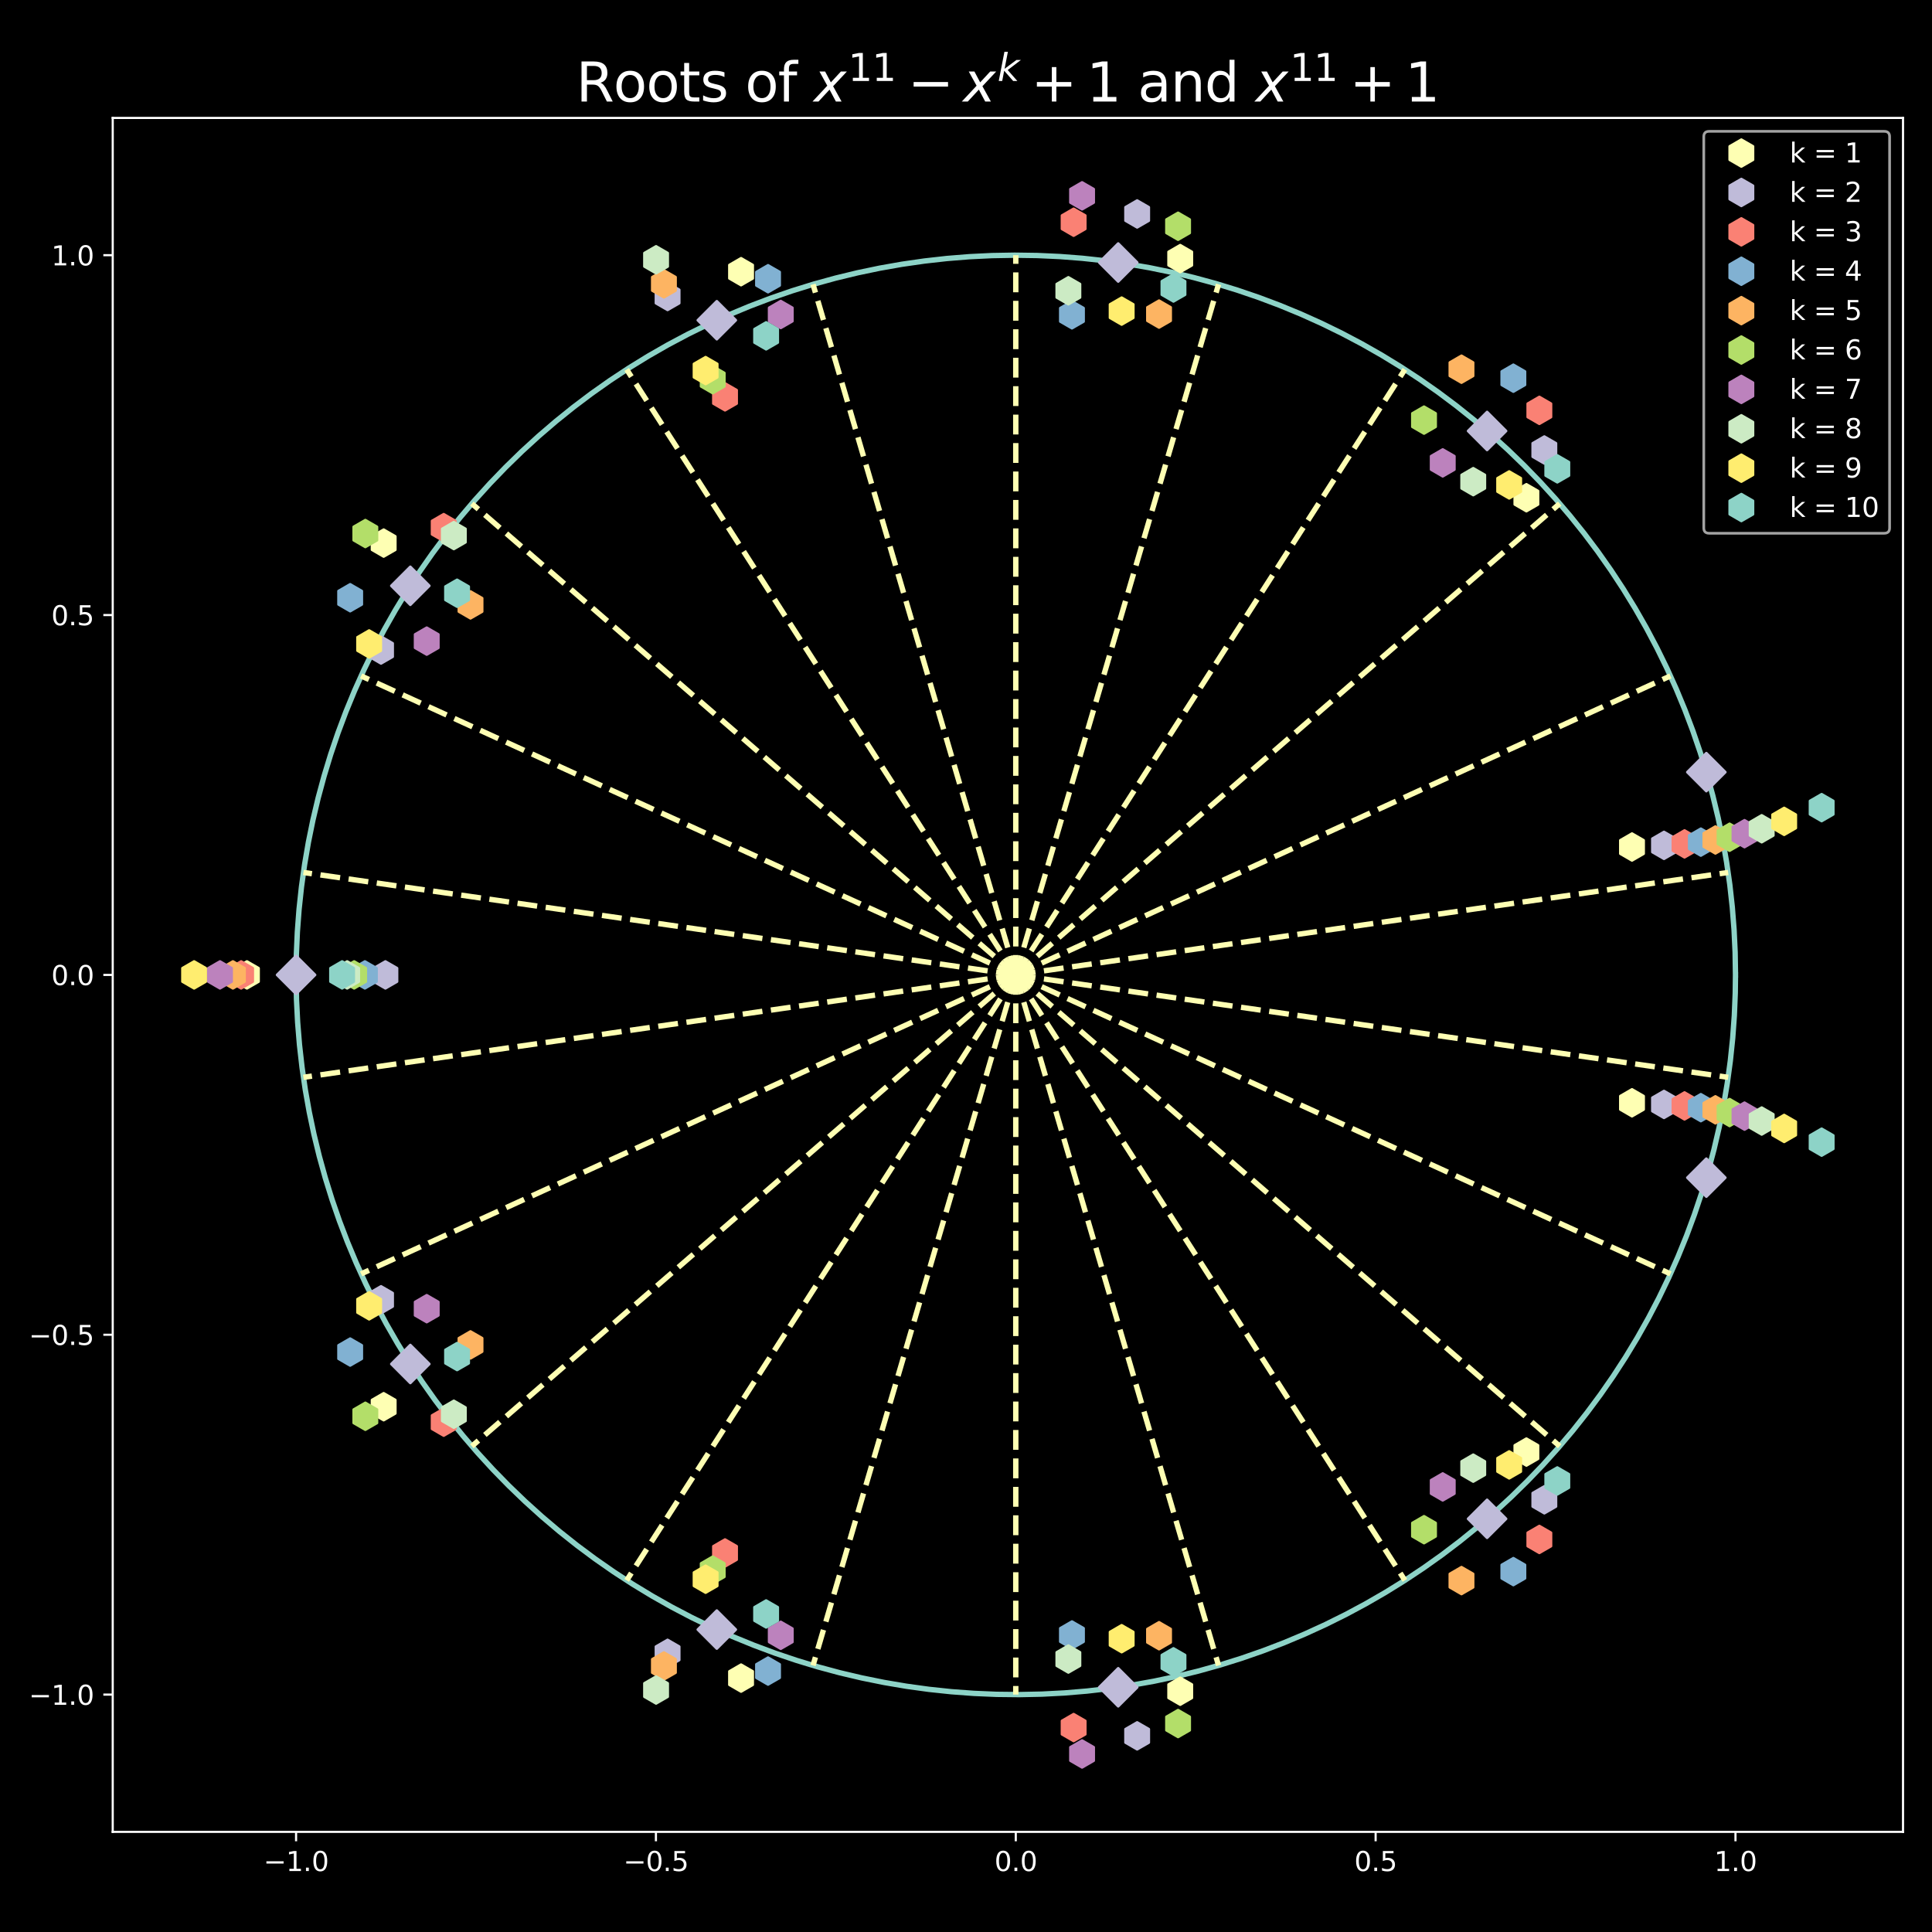
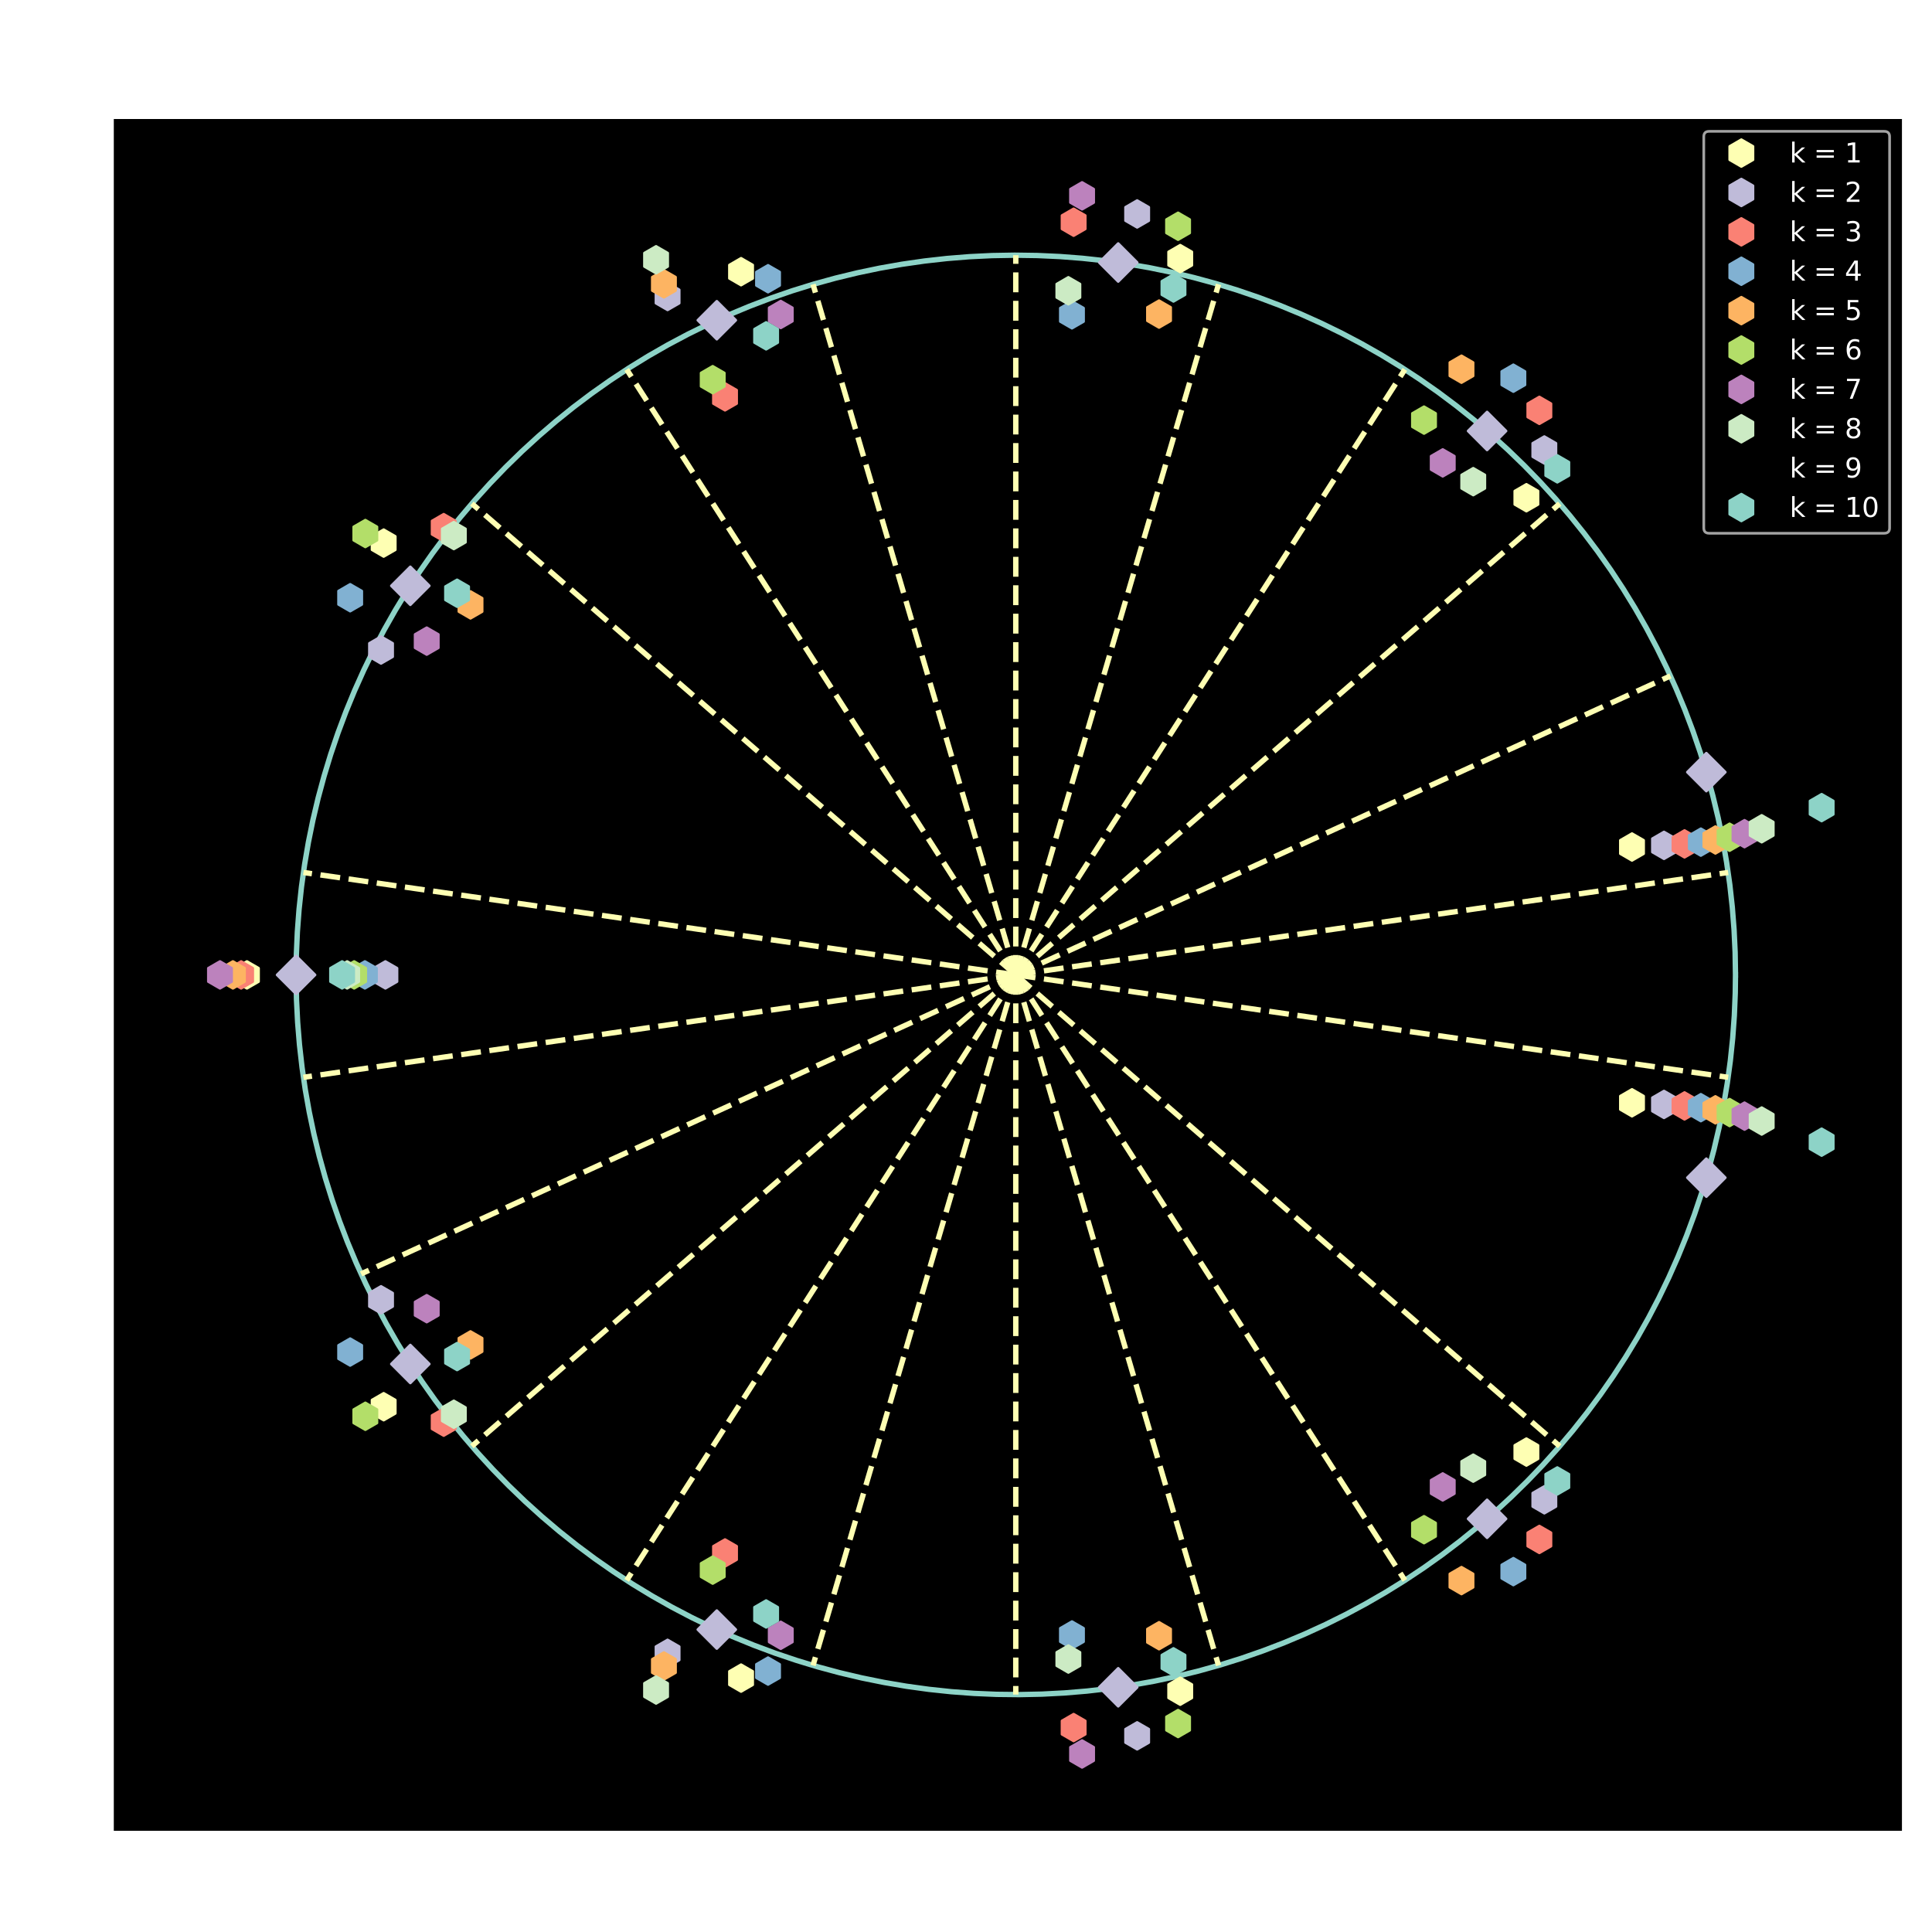
<svg xmlns="http://www.w3.org/2000/svg" xmlns:xlink="http://www.w3.org/1999/xlink" width="720pt" height="720pt" viewBox="0 0 720 720" version="1.1">
  <defs>
    <style type="text/css">*{stroke-linejoin: round; stroke-linecap: butt}</style>
  </defs>
  <g id="figure_1">
    <g id="patch_1">
-       <path d="M 0 720  L 720 720  L 720 0  L 0 0  z " />
-     </g>
+       </g>
    <g id="axes_1">
      <g id="patch_2">
        <path d="M 42.01 682.684  L 709.2 682.684  L 709.2 43.948  L 42.01 43.948  z " />
      </g>
      <g id="matplotlib.axis_1">
        <g id="xtick_1">
          <g id="line2d_1">
            <defs>
              <path id="m48eaec5156" d="M 0 0  L 0 3.5  " style="stroke: #ffffff; stroke-width: 0.8" />
            </defs>
            <g>
              <use xlink:href="#m48eaec5156" x="110.339" y="682.684" style="fill: #ffffff; stroke: #ffffff; stroke-width: 0.8" />
            </g>
          </g>
          <g id="text_1">
            <g style="fill: #ffffff" transform="translate(98.197 697.282) scale(0.1 -0.1)">
              <defs>
                <path id="DejaVuSans-2212" d="M 678 2272  L 4684 2272  L 4684 1741  L 678 1741  L 678 2272  z " transform="scale(0.016)" />
                <path id="DejaVuSans-31" d="M 794 531  L 1825 531  L 1825 4091  L 703 3866  L 703 4441  L 1819 4666  L 2450 4666  L 2450 531  L 3481 531  L 3481 0  L 794 0  L 794 531  z " transform="scale(0.016)" />
                <path id="DejaVuSans-2e" d="M 684 794  L 1344 794  L 1344 0  L 684 0  L 684 794  z " transform="scale(0.016)" />
                <path id="DejaVuSans-30" d="M 2034 4250  Q 1547 4250 1301 3770  Q 1056 3291 1056 2328  Q 1056 1369 1301 889  Q 1547 409 2034 409  Q 2525 409 2770 889  Q 3016 1369 3016 2328  Q 3016 3291 2770 3770  Q 2525 4250 2034 4250  z M 2034 4750  Q 2819 4750 3233 4129  Q 3647 3509 3647 2328  Q 3647 1150 3233 529  Q 2819 -91 2034 -91  Q 1250 -91 836 529  Q 422 1150 422 2328  Q 422 3509 836 4129  Q 1250 4750 2034 4750  z " transform="scale(0.016)" />
              </defs>
              <use xlink:href="#DejaVuSans-2212" />
              <use xlink:href="#DejaVuSans-31" transform="translate(83.789 0)" />
              <use xlink:href="#DejaVuSans-2e" transform="translate(147.412 0)" />
              <use xlink:href="#DejaVuSans-30" transform="translate(179.199 0)" />
            </g>
          </g>
        </g>
        <g id="xtick_2">
          <g id="line2d_2">
            <g>
              <use xlink:href="#m48eaec5156" x="244.445" y="682.684" style="fill: #ffffff; stroke: #ffffff; stroke-width: 0.8" />
            </g>
          </g>
          <g id="text_2">
            <g style="fill: #ffffff" transform="translate(232.304 697.282) scale(0.1 -0.1)">
              <defs>
                <path id="DejaVuSans-35" d="M 691 4666  L 3169 4666  L 3169 4134  L 1269 4134  L 1269 2991  Q 1406 3038 1543 3061  Q 1681 3084 1819 3084  Q 2600 3084 3056 2656  Q 3513 2228 3513 1497  Q 3513 744 3044 326  Q 2575 -91 1722 -91  Q 1428 -91 1123 -41  Q 819 9 494 109  L 494 744  Q 775 591 1075 516  Q 1375 441 1709 441  Q 2250 441 2565 725  Q 2881 1009 2881 1497  Q 2881 1984 2565 2268  Q 2250 2553 1709 2553  Q 1456 2553 1204 2497  Q 953 2441 691 2322  L 691 4666  z " transform="scale(0.016)" />
              </defs>
              <use xlink:href="#DejaVuSans-2212" />
              <use xlink:href="#DejaVuSans-30" transform="translate(83.789 0)" />
              <use xlink:href="#DejaVuSans-2e" transform="translate(147.412 0)" />
              <use xlink:href="#DejaVuSans-35" transform="translate(179.199 0)" />
            </g>
          </g>
        </g>
        <g id="xtick_3">
          <g id="line2d_3">
            <g>
              <use xlink:href="#m48eaec5156" x="378.551" y="682.684" style="fill: #ffffff; stroke: #ffffff; stroke-width: 0.8" />
            </g>
          </g>
          <g id="text_3">
            <g style="fill: #ffffff" transform="translate(370.6 697.282) scale(0.1 -0.1)">
              <use xlink:href="#DejaVuSans-30" />
              <use xlink:href="#DejaVuSans-2e" transform="translate(63.623 0)" />
              <use xlink:href="#DejaVuSans-30" transform="translate(95.41 0)" />
            </g>
          </g>
        </g>
        <g id="xtick_4">
          <g id="line2d_4">
            <g>
              <use xlink:href="#m48eaec5156" x="512.658" y="682.684" style="fill: #ffffff; stroke: #ffffff; stroke-width: 0.8" />
            </g>
          </g>
          <g id="text_4">
            <g style="fill: #ffffff" transform="translate(504.706 697.282) scale(0.1 -0.1)">
              <use xlink:href="#DejaVuSans-30" />
              <use xlink:href="#DejaVuSans-2e" transform="translate(63.623 0)" />
              <use xlink:href="#DejaVuSans-35" transform="translate(95.41 0)" />
            </g>
          </g>
        </g>
        <g id="xtick_5">
          <g id="line2d_5">
            <g>
              <use xlink:href="#m48eaec5156" x="646.764" y="682.684" style="fill: #ffffff; stroke: #ffffff; stroke-width: 0.8" />
            </g>
          </g>
          <g id="text_5">
            <g style="fill: #ffffff" transform="translate(638.813 697.282) scale(0.1 -0.1)">
              <use xlink:href="#DejaVuSans-31" />
              <use xlink:href="#DejaVuSans-2e" transform="translate(63.623 0)" />
              <use xlink:href="#DejaVuSans-30" transform="translate(95.41 0)" />
            </g>
          </g>
        </g>
      </g>
      <g id="matplotlib.axis_2">
        <g id="ytick_1">
          <g id="line2d_6">
            <defs>
              <path id="mddf1a68c4a" d="M 0 0  L -3.5 0  " style="stroke: #ffffff; stroke-width: 0.8" />
            </defs>
            <g>
              <use xlink:href="#mddf1a68c4a" x="42.01" y="631.529" style="fill: #ffffff; stroke: #ffffff; stroke-width: 0.8" />
            </g>
          </g>
          <g id="text_6">
            <g style="fill: #ffffff" transform="translate(10.727 635.328) scale(0.1 -0.1)">
              <use xlink:href="#DejaVuSans-2212" />
              <use xlink:href="#DejaVuSans-31" transform="translate(83.789 0)" />
              <use xlink:href="#DejaVuSans-2e" transform="translate(147.412 0)" />
              <use xlink:href="#DejaVuSans-30" transform="translate(179.199 0)" />
            </g>
          </g>
        </g>
        <g id="ytick_2">
          <g id="line2d_7">
            <g>
              <use xlink:href="#mddf1a68c4a" x="42.01" y="497.422" style="fill: #ffffff; stroke: #ffffff; stroke-width: 0.8" />
            </g>
          </g>
          <g id="text_7">
            <g style="fill: #ffffff" transform="translate(10.727 501.222) scale(0.1 -0.1)">
              <use xlink:href="#DejaVuSans-2212" />
              <use xlink:href="#DejaVuSans-30" transform="translate(83.789 0)" />
              <use xlink:href="#DejaVuSans-2e" transform="translate(147.412 0)" />
              <use xlink:href="#DejaVuSans-35" transform="translate(179.199 0)" />
            </g>
          </g>
        </g>
        <g id="ytick_3">
          <g id="line2d_8">
            <g>
              <use xlink:href="#mddf1a68c4a" x="42.01" y="363.316" style="fill: #ffffff; stroke: #ffffff; stroke-width: 0.8" />
            </g>
          </g>
          <g id="text_8">
            <g style="fill: #ffffff" transform="translate(19.107 367.115) scale(0.1 -0.1)">
              <use xlink:href="#DejaVuSans-30" />
              <use xlink:href="#DejaVuSans-2e" transform="translate(63.623 0)" />
              <use xlink:href="#DejaVuSans-30" transform="translate(95.41 0)" />
            </g>
          </g>
        </g>
        <g id="ytick_4">
          <g id="line2d_9">
            <g>
              <use xlink:href="#mddf1a68c4a" x="42.01" y="229.21" style="fill: #ffffff; stroke: #ffffff; stroke-width: 0.8" />
            </g>
          </g>
          <g id="text_9">
            <g style="fill: #ffffff" transform="translate(19.107 233.009) scale(0.1 -0.1)">
              <use xlink:href="#DejaVuSans-30" />
              <use xlink:href="#DejaVuSans-2e" transform="translate(63.623 0)" />
              <use xlink:href="#DejaVuSans-35" transform="translate(95.41 0)" />
            </g>
          </g>
        </g>
        <g id="ytick_5">
          <g id="line2d_10">
            <g>
              <use xlink:href="#mddf1a68c4a" x="42.01" y="95.103" style="fill: #ffffff; stroke: #ffffff; stroke-width: 0.8" />
            </g>
          </g>
          <g id="text_10">
            <g style="fill: #ffffff" transform="translate(19.107 98.902) scale(0.1 -0.1)">
              <use xlink:href="#DejaVuSans-31" />
              <use xlink:href="#DejaVuSans-2e" transform="translate(63.623 0)" />
              <use xlink:href="#DejaVuSans-30" transform="translate(95.41 0)" />
            </g>
          </g>
        </g>
      </g>
      <g id="line2d_11">
        <path d="M 646.764 363.316  L 646.632 354.883  L 646.234 346.458  L 645.571 338.05  L 644.645 329.667  L 643.455 321.317  L 642.004 313.008  L 640.292 304.75  L 638.321 296.549  L 636.093 288.414  L 633.611 280.353  L 630.876 272.375  L 627.892 264.486  L 624.661 256.695  L 621.187 249.01  L 617.473 241.437  L 613.523 233.985  L 609.34 226.661  L 604.93 219.472  L 600.295 212.426  L 595.441 205.528  L 590.372 198.787  L 585.095 192.208  L 579.612 185.798  L 573.931 179.564  L 568.057 173.512  L 561.996 167.647  L 555.753 161.976  L 549.335 156.504  L 542.748 151.237  L 535.998 146.179  L 529.093 141.336  L 522.039 136.712  L 514.843 132.312  L 507.513 128.141  L 500.054 124.203  L 492.476 120.501  L 484.785 117.039  L 476.989 113.82  L 469.096 110.849  L 461.113 108.126  L 453.048 105.657  L 444.91 103.442  L 436.706 101.484  L 428.445 99.785  L 420.134 98.346  L 411.782 97.17  L 403.398 96.257  L 394.989 95.607  L 386.563 95.223  L 378.13 95.104  L 369.697 95.249  L 361.272 95.66  L 352.865 96.336  L 344.484 97.276  L 336.136 98.478  L 327.829 99.943  L 319.574 101.668  L 311.376 103.652  L 303.245 105.892  L 295.188 108.387  L 287.214 111.135  L 279.33 114.131  L 271.544 117.374  L 263.864 120.86  L 256.297 124.586  L 248.851 128.548  L 241.534 132.742  L 234.352 137.164  L 227.313 141.81  L 220.423 146.675  L 213.689 151.754  L 207.119 157.042  L 200.718 162.534  L 194.493 168.225  L 188.45 174.109  L 182.595 180.18  L 176.933 186.431  L 171.471 192.858  L 166.214 199.454  L 161.167 206.211  L 156.335 213.124  L 151.722 220.185  L 147.334 227.388  L 143.174 234.725  L 139.248 242.189  L 135.557 249.773  L 132.107 257.47  L 128.901 265.271  L 125.942 273.169  L 123.232 281.156  L 120.775 289.224  L 118.573 297.366  L 116.628 305.573  L 114.942 313.837  L 113.517 322.15  L 112.353 330.504  L 111.453 338.89  L 110.817 347.3  L 110.446 355.726  L 110.34 364.159  L 110.499 372.592  L 110.923 381.016  L 111.612 389.422  L 112.565 397.802  L 113.781 406.148  L 115.258 414.452  L 116.996 422.705  L 118.993 430.9  L 121.246 439.027  L 123.754 447.08  L 126.514 455.05  L 129.523 462.929  L 132.778 470.71  L 136.276 478.385  L 140.014 485.945  L 143.988 493.385  L 148.193 500.696  L 152.627 507.871  L 157.284 514.903  L 162.159 521.785  L 167.249 528.511  L 172.547 535.073  L 178.05 541.465  L 183.75 547.681  L 189.643 553.715  L 195.723 559.561  L 201.984 565.212  L 208.419 570.664  L 215.023 575.911  L 221.788 580.947  L 228.709 585.769  L 235.777 590.37  L 242.987 594.747  L 250.331 598.895  L 257.801 602.81  L 265.391 606.488  L 273.093 609.926  L 280.899 613.12  L 288.802 616.067  L 296.793 618.764  L 304.865 621.208  L 313.01 623.398  L 321.22 625.33  L 329.487 627.003  L 337.802 628.415  L 346.158 629.565  L 354.545 630.452  L 362.956 631.075  L 371.383 631.433  L 379.817 631.526  L 388.249 631.353  L 396.672 630.916  L 405.077 630.214  L 413.456 629.248  L 421.8 628.019  L 430.101 626.528  L 438.352 624.777  L 446.543 622.768  L 454.667 620.502  L 462.716 617.981  L 470.682 615.209  L 478.556 612.188  L 486.332 608.92  L 494.001 605.41  L 501.556 601.66  L 508.989 597.675  L 516.293 593.458  L 523.461 589.013  L 530.486 584.345  L 537.361 579.459  L 544.078 574.359  L 550.632 569.05  L 557.016 563.537  L 563.223 557.827  L 569.247 551.924  L 575.083 545.835  L 580.725 539.566  L 586.167 533.122  L 591.403 526.51  L 596.429 519.737  L 601.239 512.809  L 605.83 505.733  L 610.195 498.517  L 614.332 491.166  L 618.235 483.69  L 621.901 476.094  L 625.327 468.387  L 628.509 460.576  L 631.443 452.668  L 634.128 444.673  L 636.559 436.597  L 638.736 428.448  L 640.655 420.235  L 642.315 411.966  L 643.714 403.648  L 644.851 395.291  L 645.725 386.902  L 646.335 378.49  L 646.679 370.063  L 646.764 363.316  L 646.764 363.316  " clip-path="url(#p29790c302f)" style="fill: none; stroke: #8dd3c7; stroke-width: 2; stroke-linecap: square" />
      </g>
      <g id="line2d_12">
        <defs>
          <path id="m1b6313b540" d="M -0 7.071  L 7.071 0  L 0 -7.071  L -7.071 -0  z " style="stroke: #bfbbd9; stroke-linejoin: miter" />
        </defs>
        <g clip-path="url(#p29790c302f)">
          <use xlink:href="#m1b6313b540" x="152.917" y="508.323" style="fill: #bfbbd9; stroke: #bfbbd9; stroke-linejoin: miter" />
          <use xlink:href="#m1b6313b540" x="267.132" y="607.291" style="fill: #bfbbd9; stroke: #bfbbd9; stroke-linejoin: miter" />
          <use xlink:href="#m1b6313b540" x="416.722" y="628.799" style="fill: #bfbbd9; stroke: #bfbbd9; stroke-linejoin: miter" />
          <use xlink:href="#m1b6313b540" x="554.193" y="566.018" style="fill: #bfbbd9; stroke: #bfbbd9; stroke-linejoin: miter" />
          <use xlink:href="#m1b6313b540" x="635.9" y="438.88" style="fill: #bfbbd9; stroke: #bfbbd9; stroke-linejoin: miter" />
          <use xlink:href="#m1b6313b540" x="635.9" y="287.752" style="fill: #bfbbd9; stroke: #bfbbd9; stroke-linejoin: miter" />
          <use xlink:href="#m1b6313b540" x="554.193" y="160.614" style="fill: #bfbbd9; stroke: #bfbbd9; stroke-linejoin: miter" />
          <use xlink:href="#m1b6313b540" x="416.722" y="97.833" style="fill: #bfbbd9; stroke: #bfbbd9; stroke-linejoin: miter" />
          <use xlink:href="#m1b6313b540" x="267.132" y="119.341" style="fill: #bfbbd9; stroke: #bfbbd9; stroke-linejoin: miter" />
          <use xlink:href="#m1b6313b540" x="152.917" y="218.309" style="fill: #bfbbd9; stroke: #bfbbd9; stroke-linejoin: miter" />
          <use xlink:href="#m1b6313b540" x="110.339" y="363.316" style="fill: #bfbbd9; stroke: #bfbbd9; stroke-linejoin: miter" />
        </g>
      </g>
      <g id="line2d_13">
        <path d="M 378.551 363.316  L 644.034 401.487  " clip-path="url(#p29790c302f)" style="fill: none; stroke-dasharray: 7.4,3.2; stroke-dashoffset: 0; stroke: #feffb3; stroke-width: 2" />
      </g>
      <g id="line2d_14">
        <path d="M 378.551 363.316  L 644.034 325.145  " clip-path="url(#p29790c302f)" style="fill: none; stroke-dasharray: 7.4,3.2; stroke-dashoffset: 0; stroke: #feffb3; stroke-width: 2" />
      </g>
      <g id="line2d_15">
        <path d="M 378.551 363.316  L 622.526 251.896  " clip-path="url(#p29790c302f)" style="fill: none; stroke-dasharray: 7.4,3.2; stroke-dashoffset: 0; stroke: #feffb3; stroke-width: 2" />
      </g>
      <g id="line2d_16">
        <path d="M 378.551 363.316  L 581.253 187.674  " clip-path="url(#p29790c302f)" style="fill: none; stroke-dasharray: 7.4,3.2; stroke-dashoffset: 0; stroke: #feffb3; stroke-width: 2" />
      </g>
      <g id="line2d_17">
        <defs>
          <path id="m2a3145f9a1" d="M 0 -5  L -4.33 -2.5  L -4.33 2.5  L -0 5  L 4.33 2.5  L 4.33 -2.5  z " style="stroke: #feffb3; stroke-linejoin: miter" />
        </defs>
        <g clip-path="url(#p29790c302f)">
          <use xlink:href="#m2a3145f9a1" x="142.981" y="524.239" style="fill: #feffb3; stroke: #feffb3; stroke-linejoin: miter" />
          <use xlink:href="#m2a3145f9a1" x="276.169" y="625.378" style="fill: #feffb3; stroke: #feffb3; stroke-linejoin: miter" />
          <use xlink:href="#m2a3145f9a1" x="439.833" y="630.266" style="fill: #feffb3; stroke: #feffb3; stroke-linejoin: miter" />
          <use xlink:href="#m2a3145f9a1" x="568.844" y="541.141" style="fill: #feffb3; stroke: #feffb3; stroke-linejoin: miter" />
          <use xlink:href="#m2a3145f9a1" x="608.195" y="410.979" style="fill: #feffb3; stroke: #feffb3; stroke-linejoin: miter" />
          <use xlink:href="#m2a3145f9a1" x="608.195" y="315.653" style="fill: #feffb3; stroke: #feffb3; stroke-linejoin: miter" />
          <use xlink:href="#m2a3145f9a1" x="568.844" y="185.491" style="fill: #feffb3; stroke: #feffb3; stroke-linejoin: miter" />
          <use xlink:href="#m2a3145f9a1" x="439.833" y="96.366" style="fill: #feffb3; stroke: #feffb3; stroke-linejoin: miter" />
          <use xlink:href="#m2a3145f9a1" x="276.169" y="101.254" style="fill: #feffb3; stroke: #feffb3; stroke-linejoin: miter" />
          <use xlink:href="#m2a3145f9a1" x="142.981" y="202.393" style="fill: #feffb3; stroke: #feffb3; stroke-linejoin: miter" />
          <use xlink:href="#m2a3145f9a1" x="92.021" y="363.316" style="fill: #feffb3; stroke: #feffb3; stroke-linejoin: miter" />
        </g>
      </g>
      <g id="line2d_18">
        <path d="M 378.551 363.316  L 523.558 137.681  " clip-path="url(#p29790c302f)" style="fill: none; stroke-dasharray: 7.4,3.2; stroke-dashoffset: 0; stroke: #feffb3; stroke-width: 2" />
      </g>
      <g id="line2d_19">
        <path d="M 378.551 363.316  L 454.116 105.968  " clip-path="url(#p29790c302f)" style="fill: none; stroke-dasharray: 7.4,3.2; stroke-dashoffset: 0; stroke: #feffb3; stroke-width: 2" />
      </g>
      <g id="line2d_20">
        <defs>
          <path id="m7b52142d2f" d="M 0 -5  L -4.33 -2.5  L -4.33 2.5  L -0 5  L 4.33 2.5  L 4.33 -2.5  z " style="stroke: #bfbbd9; stroke-linejoin: miter" />
        </defs>
        <g clip-path="url(#p29790c302f)">
          <use xlink:href="#m7b52142d2f" x="141.998" y="484.387" style="fill: #bfbbd9; stroke: #bfbbd9; stroke-linejoin: miter" />
          <use xlink:href="#m7b52142d2f" x="248.786" y="616.14" style="fill: #bfbbd9; stroke: #bfbbd9; stroke-linejoin: miter" />
          <use xlink:href="#m7b52142d2f" x="423.783" y="646.902" style="fill: #bfbbd9; stroke: #bfbbd9; stroke-linejoin: miter" />
          <use xlink:href="#m7b52142d2f" x="575.529" y="558.933" style="fill: #bfbbd9; stroke: #bfbbd9; stroke-linejoin: miter" />
          <use xlink:href="#m7b52142d2f" x="620.125" y="411.588" style="fill: #bfbbd9; stroke: #bfbbd9; stroke-linejoin: miter" />
          <use xlink:href="#m7b52142d2f" x="620.125" y="315.044" style="fill: #bfbbd9; stroke: #bfbbd9; stroke-linejoin: miter" />
          <use xlink:href="#m7b52142d2f" x="575.529" y="167.699" style="fill: #bfbbd9; stroke: #bfbbd9; stroke-linejoin: miter" />
          <use xlink:href="#m7b52142d2f" x="423.783" y="79.73" style="fill: #bfbbd9; stroke: #bfbbd9; stroke-linejoin: miter" />
          <use xlink:href="#m7b52142d2f" x="248.786" y="110.492" style="fill: #bfbbd9; stroke: #bfbbd9; stroke-linejoin: miter" />
          <use xlink:href="#m7b52142d2f" x="141.998" y="242.245" style="fill: #bfbbd9; stroke: #bfbbd9; stroke-linejoin: miter" />
          <use xlink:href="#m7b52142d2f" x="143.624" y="363.316" style="fill: #bfbbd9; stroke: #bfbbd9; stroke-linejoin: miter" />
        </g>
      </g>
      <g id="line2d_21">
        <path d="M 378.551 363.316  L 378.551 95.103  " clip-path="url(#p29790c302f)" style="fill: none; stroke-dasharray: 7.4,3.2; stroke-dashoffset: 0; stroke: #feffb3; stroke-width: 2" />
      </g>
      <g id="line2d_22">
        <path d="M 378.551 363.316  L 302.987 105.968  " clip-path="url(#p29790c302f)" style="fill: none; stroke-dasharray: 7.4,3.2; stroke-dashoffset: 0; stroke: #feffb3; stroke-width: 2" />
      </g>
      <g id="line2d_23">
        <defs>
          <path id="m9f18b40107" d="M 0 -5  L -4.33 -2.5  L -4.33 2.5  L -0 5  L 4.33 2.5  L 4.33 -2.5  z " style="stroke: #fa8174; stroke-linejoin: miter" />
        </defs>
        <g clip-path="url(#p29790c302f)">
          <use xlink:href="#m9f18b40107" x="165.353" y="530.002" style="fill: #fa8174; stroke: #fa8174; stroke-linejoin: miter" />
          <use xlink:href="#m9f18b40107" x="270.192" y="578.742" style="fill: #fa8174; stroke: #fa8174; stroke-linejoin: miter" />
          <use xlink:href="#m9f18b40107" x="400.112" y="643.815" style="fill: #fa8174; stroke: #fa8174; stroke-linejoin: miter" />
          <use xlink:href="#m9f18b40107" x="573.674" y="573.704" style="fill: #fa8174; stroke: #fa8174; stroke-linejoin: miter" />
          <use xlink:href="#m9f18b40107" x="627.775" y="412.142" style="fill: #fa8174; stroke: #fa8174; stroke-linejoin: miter" />
          <use xlink:href="#m9f18b40107" x="627.775" y="314.49" style="fill: #fa8174; stroke: #fa8174; stroke-linejoin: miter" />
          <use xlink:href="#m9f18b40107" x="573.674" y="152.928" style="fill: #fa8174; stroke: #fa8174; stroke-linejoin: miter" />
          <use xlink:href="#m9f18b40107" x="400.112" y="82.817" style="fill: #fa8174; stroke: #fa8174; stroke-linejoin: miter" />
          <use xlink:href="#m9f18b40107" x="270.192" y="147.89" style="fill: #fa8174; stroke: #fa8174; stroke-linejoin: miter" />
          <use xlink:href="#m9f18b40107" x="165.353" y="196.63" style="fill: #fa8174; stroke: #fa8174; stroke-linejoin: miter" />
          <use xlink:href="#m9f18b40107" x="89.853" y="363.316" style="fill: #fa8174; stroke: #fa8174; stroke-linejoin: miter" />
        </g>
      </g>
      <g id="line2d_24">
        <path d="M 378.551 363.316  L 233.545 137.681  " clip-path="url(#p29790c302f)" style="fill: none; stroke-dasharray: 7.4,3.2; stroke-dashoffset: 0; stroke: #feffb3; stroke-width: 2" />
      </g>
      <g id="line2d_25">
        <path d="M 378.551 363.316  L 175.85 187.674  " clip-path="url(#p29790c302f)" style="fill: none; stroke-dasharray: 7.4,3.2; stroke-dashoffset: 0; stroke: #feffb3; stroke-width: 2" />
      </g>
      <g id="line2d_26">
        <defs>
          <path id="m5aae6a8ec6" d="M 0 -5  L -4.33 -2.5  L -4.33 2.5  L -0 5  L 4.33 2.5  L 4.33 -2.5  z " style="stroke: #81b1d2; stroke-linejoin: miter" />
        </defs>
        <g clip-path="url(#p29790c302f)">
          <use xlink:href="#m5aae6a8ec6" x="130.494" y="503.872" style="fill: #81b1d2; stroke: #81b1d2; stroke-linejoin: miter" />
          <use xlink:href="#m5aae6a8ec6" x="286.225" y="622.757" style="fill: #81b1d2; stroke: #81b1d2; stroke-linejoin: miter" />
          <use xlink:href="#m5aae6a8ec6" x="399.483" y="609.312" style="fill: #81b1d2; stroke: #81b1d2; stroke-linejoin: miter" />
          <use xlink:href="#m5aae6a8ec6" x="563.983" y="585.693" style="fill: #81b1d2; stroke: #81b1d2; stroke-linejoin: miter" />
          <use xlink:href="#m5aae6a8ec6" x="633.856" y="412.793" style="fill: #81b1d2; stroke: #81b1d2; stroke-linejoin: miter" />
          <use xlink:href="#m5aae6a8ec6" x="633.856" y="313.839" style="fill: #81b1d2; stroke: #81b1d2; stroke-linejoin: miter" />
          <use xlink:href="#m5aae6a8ec6" x="563.983" y="140.939" style="fill: #81b1d2; stroke: #81b1d2; stroke-linejoin: miter" />
          <use xlink:href="#m5aae6a8ec6" x="399.483" y="117.32" style="fill: #81b1d2; stroke: #81b1d2; stroke-linejoin: miter" />
          <use xlink:href="#m5aae6a8ec6" x="286.225" y="103.875" style="fill: #81b1d2; stroke: #81b1d2; stroke-linejoin: miter" />
          <use xlink:href="#m5aae6a8ec6" x="130.494" y="222.76" style="fill: #81b1d2; stroke: #81b1d2; stroke-linejoin: miter" />
          <use xlink:href="#m5aae6a8ec6" x="135.985" y="363.316" style="fill: #81b1d2; stroke: #81b1d2; stroke-linejoin: miter" />
        </g>
      </g>
      <g id="line2d_27">
-         <path d="M 378.551 363.316  L 134.577 251.896  " clip-path="url(#p29790c302f)" style="fill: none; stroke-dasharray: 7.4,3.2; stroke-dashoffset: 0; stroke: #feffb3; stroke-width: 2" />
-       </g>
+         </g>
      <g id="line2d_28">
        <path d="M 378.551 363.316  L 113.069 325.145  " clip-path="url(#p29790c302f)" style="fill: none; stroke-dasharray: 7.4,3.2; stroke-dashoffset: 0; stroke: #feffb3; stroke-width: 2" />
      </g>
      <g id="line2d_29">
        <defs>
          <path id="m54f85f65f8" d="M 0 -5  L -4.33 -2.5  L -4.33 2.5  L -0 5  L 4.33 2.5  L 4.33 -2.5  z " style="stroke: #fdb462; stroke-linejoin: miter" />
        </defs>
        <g clip-path="url(#p29790c302f)">
          <use xlink:href="#m54f85f65f8" x="175.344" y="501.205" style="fill: #fdb462; stroke: #fdb462; stroke-linejoin: miter" />
          <use xlink:href="#m54f85f65f8" x="247.422" y="620.854" style="fill: #fdb462; stroke: #fdb462; stroke-linejoin: miter" />
          <use xlink:href="#m54f85f65f8" x="431.938" y="609.586" style="fill: #fdb462; stroke: #fdb462; stroke-linejoin: miter" />
          <use xlink:href="#m54f85f65f8" x="544.646" y="589.04" style="fill: #fdb462; stroke: #fdb462; stroke-linejoin: miter" />
          <use xlink:href="#m54f85f65f8" x="639.284" y="413.598" style="fill: #fdb462; stroke: #fdb462; stroke-linejoin: miter" />
          <use xlink:href="#m54f85f65f8" x="639.284" y="313.034" style="fill: #fdb462; stroke: #fdb462; stroke-linejoin: miter" />
          <use xlink:href="#m54f85f65f8" x="544.646" y="137.592" style="fill: #fdb462; stroke: #fdb462; stroke-linejoin: miter" />
          <use xlink:href="#m54f85f65f8" x="431.938" y="117.046" style="fill: #fdb462; stroke: #fdb462; stroke-linejoin: miter" />
          <use xlink:href="#m54f85f65f8" x="247.422" y="105.778" style="fill: #fdb462; stroke: #fdb462; stroke-linejoin: miter" />
          <use xlink:href="#m54f85f65f8" x="175.344" y="225.427" style="fill: #fdb462; stroke: #fdb462; stroke-linejoin: miter" />
          <use xlink:href="#m54f85f65f8" x="86.798" y="363.316" style="fill: #fdb462; stroke: #fdb462; stroke-linejoin: miter" />
        </g>
      </g>
      <g id="line2d_30">
        <path d="M 378.551 363.316  L 113.069 401.487  " clip-path="url(#p29790c302f)" style="fill: none; stroke-dasharray: 7.4,3.2; stroke-dashoffset: 0; stroke: #feffb3; stroke-width: 2" />
      </g>
      <g id="line2d_31">
        <path d="M 378.551 363.316  L 134.577 474.736  " clip-path="url(#p29790c302f)" style="fill: none; stroke-dasharray: 7.4,3.2; stroke-dashoffset: 0; stroke: #feffb3; stroke-width: 2" />
      </g>
      <g id="line2d_32">
        <defs>
          <path id="m44bd083314" d="M 0 -5  L -4.33 -2.5  L -4.33 2.5  L -0 5  L 4.33 2.5  L 4.33 -2.5  z " style="stroke: #b3de69; stroke-linejoin: miter" />
        </defs>
        <g clip-path="url(#p29790c302f)">
          <use xlink:href="#m44bd083314" x="136.15" y="527.8" style="fill: #b3de69; stroke: #b3de69; stroke-linejoin: miter" />
          <use xlink:href="#m44bd083314" x="265.607" y="585.139" style="fill: #b3de69; stroke: #b3de69; stroke-linejoin: miter" />
          <use xlink:href="#m44bd083314" x="439.033" y="642.316" style="fill: #b3de69; stroke: #b3de69; stroke-linejoin: miter" />
          <use xlink:href="#m44bd083314" x="530.687" y="570.07" style="fill: #b3de69; stroke: #b3de69; stroke-linejoin: miter" />
          <use xlink:href="#m44bd083314" x="644.565" y="414.616" style="fill: #b3de69; stroke: #b3de69; stroke-linejoin: miter" />
          <use xlink:href="#m44bd083314" x="644.565" y="312.016" style="fill: #b3de69; stroke: #b3de69; stroke-linejoin: miter" />
          <use xlink:href="#m44bd083314" x="530.687" y="156.562" style="fill: #b3de69; stroke: #b3de69; stroke-linejoin: miter" />
          <use xlink:href="#m44bd083314" x="439.033" y="84.316" style="fill: #b3de69; stroke: #b3de69; stroke-linejoin: miter" />
          <use xlink:href="#m44bd083314" x="265.607" y="141.493" style="fill: #b3de69; stroke: #b3de69; stroke-linejoin: miter" />
          <use xlink:href="#m44bd083314" x="136.15" y="198.832" style="fill: #b3de69; stroke: #b3de69; stroke-linejoin: miter" />
          <use xlink:href="#m44bd083314" x="131.98" y="363.316" style="fill: #b3de69; stroke: #b3de69; stroke-linejoin: miter" />
        </g>
      </g>
      <g id="line2d_33">
        <path d="M 378.551 363.316  L 175.85 538.958  " clip-path="url(#p29790c302f)" style="fill: none; stroke-dasharray: 7.4,3.2; stroke-dashoffset: 0; stroke: #feffb3; stroke-width: 2" />
      </g>
      <g id="line2d_34">
        <path d="M 378.551 363.316  L 233.545 588.951  " clip-path="url(#p29790c302f)" style="fill: none; stroke-dasharray: 7.4,3.2; stroke-dashoffset: 0; stroke: #feffb3; stroke-width: 2" />
      </g>
      <g id="line2d_35">
        <defs>
          <path id="m48384b4786" d="M 0 -5  L -4.33 -2.5  L -4.33 2.5  L -0 5  L 4.33 2.5  L 4.33 -2.5  z " style="stroke: #bc82bd; stroke-linejoin: miter" />
        </defs>
        <g clip-path="url(#p29790c302f)">
          <use xlink:href="#m48384b4786" x="159.027" y="487.704" style="fill: #bc82bd; stroke: #bc82bd; stroke-linejoin: miter" />
          <use xlink:href="#m48384b4786" x="290.968" y="609.429" style="fill: #bc82bd; stroke: #bc82bd; stroke-linejoin: miter" />
          <use xlink:href="#m48384b4786" x="403.255" y="653.65" style="fill: #bc82bd; stroke: #bc82bd; stroke-linejoin: miter" />
          <use xlink:href="#m48384b4786" x="537.666" y="554.132" style="fill: #bc82bd; stroke: #bc82bd; stroke-linejoin: miter" />
          <use xlink:href="#m48384b4786" x="650.126" y="415.946" style="fill: #bc82bd; stroke: #bc82bd; stroke-linejoin: miter" />
          <use xlink:href="#m48384b4786" x="650.126" y="310.686" style="fill: #bc82bd; stroke: #bc82bd; stroke-linejoin: miter" />
          <use xlink:href="#m48384b4786" x="537.666" y="172.5" style="fill: #bc82bd; stroke: #bc82bd; stroke-linejoin: miter" />
          <use xlink:href="#m48384b4786" x="403.255" y="72.982" style="fill: #bc82bd; stroke: #bc82bd; stroke-linejoin: miter" />
          <use xlink:href="#m48384b4786" x="290.968" y="117.203" style="fill: #bc82bd; stroke: #bc82bd; stroke-linejoin: miter" />
          <use xlink:href="#m48384b4786" x="159.027" y="238.928" style="fill: #bc82bd; stroke: #bc82bd; stroke-linejoin: miter" />
          <use xlink:href="#m48384b4786" x="81.981" y="363.316" style="fill: #bc82bd; stroke: #bc82bd; stroke-linejoin: miter" />
        </g>
      </g>
      <g id="line2d_36">
        <path d="M 378.551 363.316  L 302.987 620.664  " clip-path="url(#p29790c302f)" style="fill: none; stroke-dasharray: 7.4,3.2; stroke-dashoffset: 0; stroke: #feffb3; stroke-width: 2" />
      </g>
      <g id="line2d_37">
        <path d="M 378.551 363.316  L 378.551 631.529  " clip-path="url(#p29790c302f)" style="fill: none; stroke-dasharray: 7.4,3.2; stroke-dashoffset: 0; stroke: #feffb3; stroke-width: 2" />
      </g>
      <g id="line2d_38">
        <defs>
          <path id="mc85080d7af" d="M 0 -5  L -4.33 -2.5  L -4.33 2.5  L -0 5  L 4.33 2.5  L 4.33 -2.5  z " style="stroke: #ccebc4; stroke-linejoin: miter" />
        </defs>
        <g clip-path="url(#p29790c302f)">
          <use xlink:href="#mc85080d7af" x="169.136" y="527.044" style="fill: #ccebc4; stroke: #ccebc4; stroke-linejoin: miter" />
          <use xlink:href="#mc85080d7af" x="244.498" y="629.821" style="fill: #ccebc4; stroke: #ccebc4; stroke-linejoin: miter" />
          <use xlink:href="#mc85080d7af" x="398.149" y="618.274" style="fill: #ccebc4; stroke: #ccebc4; stroke-linejoin: miter" />
          <use xlink:href="#mc85080d7af" x="549.033" y="547.135" style="fill: #ccebc4; stroke: #ccebc4; stroke-linejoin: miter" />
          <use xlink:href="#mc85080d7af" x="656.531" y="417.776" style="fill: #ccebc4; stroke: #ccebc4; stroke-linejoin: miter" />
          <use xlink:href="#mc85080d7af" x="656.531" y="308.856" style="fill: #ccebc4; stroke: #ccebc4; stroke-linejoin: miter" />
          <use xlink:href="#mc85080d7af" x="549.033" y="179.497" style="fill: #ccebc4; stroke: #ccebc4; stroke-linejoin: miter" />
          <use xlink:href="#mc85080d7af" x="398.149" y="108.358" style="fill: #ccebc4; stroke: #ccebc4; stroke-linejoin: miter" />
          <use xlink:href="#mc85080d7af" x="244.498" y="96.811" style="fill: #ccebc4; stroke: #ccebc4; stroke-linejoin: miter" />
          <use xlink:href="#mc85080d7af" x="169.136" y="199.588" style="fill: #ccebc4; stroke: #ccebc4; stroke-linejoin: miter" />
          <use xlink:href="#mc85080d7af" x="129.371" y="363.316" style="fill: #ccebc4; stroke: #ccebc4; stroke-linejoin: miter" />
        </g>
      </g>
      <g id="line2d_39">
        <path d="M 378.551 363.316  L 454.116 620.664  " clip-path="url(#p29790c302f)" style="fill: none; stroke-dasharray: 7.4,3.2; stroke-dashoffset: 0; stroke: #feffb3; stroke-width: 2" />
      </g>
      <g id="line2d_40">
        <path d="M 378.551 363.316  L 523.558 588.951  " clip-path="url(#p29790c302f)" style="fill: none; stroke-dasharray: 7.4,3.2; stroke-dashoffset: 0; stroke: #feffb3; stroke-width: 2" />
      </g>
      <g id="line2d_41">
        <defs>
-           <path id="m9da6e81005" d="M 0 -5  L -4.33 -2.5  L -4.33 2.5  L -0 5  L 4.33 2.5  L 4.33 -2.5  z " style="stroke: #ffed6f; stroke-linejoin: miter" />
-         </defs>
+           </defs>
        <g clip-path="url(#p29790c302f)">
          <use xlink:href="#m9da6e81005" x="137.568" y="486.654" style="fill: #ffed6f; stroke: #ffed6f; stroke-linejoin: miter" />
          <use xlink:href="#m9da6e81005" x="262.96" y="588.525" style="fill: #ffed6f; stroke: #ffed6f; stroke-linejoin: miter" />
          <use xlink:href="#m9da6e81005" x="418.008" y="610.695" style="fill: #ffed6f; stroke: #ffed6f; stroke-linejoin: miter" />
          <use xlink:href="#m9da6e81005" x="562.422" y="545.917" style="fill: #ffed6f; stroke: #ffed6f; stroke-linejoin: miter" />
          <use xlink:href="#m9da6e81005" x="664.907" y="420.536" style="fill: #ffed6f; stroke: #ffed6f; stroke-linejoin: miter" />
          <use xlink:href="#m9da6e81005" x="664.907" y="306.096" style="fill: #ffed6f; stroke: #ffed6f; stroke-linejoin: miter" />
          <use xlink:href="#m9da6e81005" x="562.422" y="180.715" style="fill: #ffed6f; stroke: #ffed6f; stroke-linejoin: miter" />
          <use xlink:href="#m9da6e81005" x="418.008" y="115.937" style="fill: #ffed6f; stroke: #ffed6f; stroke-linejoin: miter" />
          <use xlink:href="#m9da6e81005" x="262.96" y="138.107" style="fill: #ffed6f; stroke: #ffed6f; stroke-linejoin: miter" />
          <use xlink:href="#m9da6e81005" x="137.568" y="239.978" style="fill: #ffed6f; stroke: #ffed6f; stroke-linejoin: miter" />
          <use xlink:href="#m9da6e81005" x="72.337" y="363.316" style="fill: #ffed6f; stroke: #ffed6f; stroke-linejoin: miter" />
        </g>
      </g>
      <g id="line2d_42">
        <path d="M 378.551 363.316  L 581.253 538.958  " clip-path="url(#p29790c302f)" style="fill: none; stroke-dasharray: 7.4,3.2; stroke-dashoffset: 0; stroke: #feffb3; stroke-width: 2" />
      </g>
      <g id="line2d_43">
-         <path d="M 378.551 363.316  L 622.526 474.736  " clip-path="url(#p29790c302f)" style="fill: none; stroke-dasharray: 7.4,3.2; stroke-dashoffset: 0; stroke: #feffb3; stroke-width: 2" />
-       </g>
+         </g>
      <g id="line2d_44">
        <defs>
          <path id="m427c184b82" d="M 0 -5  L -4.33 -2.5  L -4.33 2.5  L -0 5  L 4.33 2.5  L 4.33 -2.5  z " style="stroke: #8dd3c7; stroke-linejoin: miter" />
        </defs>
        <g clip-path="url(#p29790c302f)">
          <use xlink:href="#m427c184b82" x="170.337" y="505.551" style="fill: #8dd3c7; stroke: #8dd3c7; stroke-linejoin: miter" />
          <use xlink:href="#m427c184b82" x="285.509" y="601.474" style="fill: #8dd3c7; stroke: #8dd3c7; stroke-linejoin: miter" />
          <use xlink:href="#m427c184b82" x="437.317" y="619.307" style="fill: #8dd3c7; stroke: #8dd3c7; stroke-linejoin: miter" />
          <use xlink:href="#m427c184b82" x="580.36" y="551.902" style="fill: #8dd3c7; stroke: #8dd3c7; stroke-linejoin: miter" />
          <use xlink:href="#m427c184b82" x="678.873" y="425.649" style="fill: #8dd3c7; stroke: #8dd3c7; stroke-linejoin: miter" />
          <use xlink:href="#m427c184b82" x="678.873" y="300.983" style="fill: #8dd3c7; stroke: #8dd3c7; stroke-linejoin: miter" />
          <use xlink:href="#m427c184b82" x="580.36" y="174.73" style="fill: #8dd3c7; stroke: #8dd3c7; stroke-linejoin: miter" />
          <use xlink:href="#m427c184b82" x="437.317" y="107.325" style="fill: #8dd3c7; stroke: #8dd3c7; stroke-linejoin: miter" />
          <use xlink:href="#m427c184b82" x="285.509" y="125.158" style="fill: #8dd3c7; stroke: #8dd3c7; stroke-linejoin: miter" />
          <use xlink:href="#m427c184b82" x="170.337" y="221.081" style="fill: #8dd3c7; stroke: #8dd3c7; stroke-linejoin: miter" />
          <use xlink:href="#m427c184b82" x="127.486" y="363.316" style="fill: #8dd3c7; stroke: #8dd3c7; stroke-linejoin: miter" />
        </g>
      </g>
      <g id="patch_3">
        <path d="M 42.01 682.684  L 42.01 43.948  " style="fill: none; stroke: #ffffff; stroke-width: 0.8; stroke-linejoin: miter; stroke-linecap: square" />
      </g>
      <g id="patch_4">
        <path d="M 709.2 682.684  L 709.2 43.948  " style="fill: none; stroke: #ffffff; stroke-width: 0.8; stroke-linejoin: miter; stroke-linecap: square" />
      </g>
      <g id="patch_5">
        <path d="M 42.01 682.684  L 709.2 682.684  " style="fill: none; stroke: #ffffff; stroke-width: 0.8; stroke-linejoin: miter; stroke-linecap: square" />
      </g>
      <g id="patch_6">
        <path d="M 42.01 43.948  L 709.2 43.948  " style="fill: none; stroke: #ffffff; stroke-width: 0.8; stroke-linejoin: miter; stroke-linecap: square" />
      </g>
      <g id="text_11">
        <g style="fill: #ffffff" transform="translate(214.705 37.948) scale(0.2 -0.2)">
          <defs>
            <path id="DejaVuSans-52" d="M 2841 2188  Q 3044 2119 3236 1894  Q 3428 1669 3622 1275  L 4263 0  L 3584 0  L 2988 1197  Q 2756 1666 2539 1819  Q 2322 1972 1947 1972  L 1259 1972  L 1259 0  L 628 0  L 628 4666  L 2053 4666  Q 2853 4666 3247 4331  Q 3641 3997 3641 3322  Q 3641 2881 3436 2590  Q 3231 2300 2841 2188  z M 1259 4147  L 1259 2491  L 2053 2491  Q 2509 2491 2742 2702  Q 2975 2913 2975 3322  Q 2975 3731 2742 3939  Q 2509 4147 2053 4147  L 1259 4147  z " transform="scale(0.016)" />
            <path id="DejaVuSans-6f" d="M 1959 3097  Q 1497 3097 1228 2736  Q 959 2375 959 1747  Q 959 1119 1226 758  Q 1494 397 1959 397  Q 2419 397 2687 759  Q 2956 1122 2956 1747  Q 2956 2369 2687 2733  Q 2419 3097 1959 3097  z M 1959 3584  Q 2709 3584 3137 3096  Q 3566 2609 3566 1747  Q 3566 888 3137 398  Q 2709 -91 1959 -91  Q 1206 -91 779 398  Q 353 888 353 1747  Q 353 2609 779 3096  Q 1206 3584 1959 3584  z " transform="scale(0.016)" />
            <path id="DejaVuSans-74" d="M 1172 4494  L 1172 3500  L 2356 3500  L 2356 3053  L 1172 3053  L 1172 1153  Q 1172 725 1289 603  Q 1406 481 1766 481  L 2356 481  L 2356 0  L 1766 0  Q 1100 0 847 248  Q 594 497 594 1153  L 594 3053  L 172 3053  L 172 3500  L 594 3500  L 594 4494  L 1172 4494  z " transform="scale(0.016)" />
            <path id="DejaVuSans-73" d="M 2834 3397  L 2834 2853  Q 2591 2978 2328 3040  Q 2066 3103 1784 3103  Q 1356 3103 1142 2972  Q 928 2841 928 2578  Q 928 2378 1081 2264  Q 1234 2150 1697 2047  L 1894 2003  Q 2506 1872 2764 1633  Q 3022 1394 3022 966  Q 3022 478 2636 193  Q 2250 -91 1575 -91  Q 1294 -91 989 -36  Q 684 19 347 128  L 347 722  Q 666 556 975 473  Q 1284 391 1588 391  Q 1994 391 2212 530  Q 2431 669 2431 922  Q 2431 1156 2273 1281  Q 2116 1406 1581 1522  L 1381 1569  Q 847 1681 609 1914  Q 372 2147 372 2553  Q 372 3047 722 3315  Q 1072 3584 1716 3584  Q 2034 3584 2315 3537  Q 2597 3491 2834 3397  z " transform="scale(0.016)" />
            <path id="DejaVuSans-20" transform="scale(0.016)" />
            <path id="DejaVuSans-66" d="M 2375 4863  L 2375 4384  L 1825 4384  Q 1516 4384 1395 4259  Q 1275 4134 1275 3809  L 1275 3500  L 2222 3500  L 2222 3053  L 1275 3053  L 1275 0  L 697 0  L 697 3053  L 147 3053  L 147 3500  L 697 3500  L 697 3744  Q 697 4328 969 4595  Q 1241 4863 1831 4863  L 2375 4863  z " transform="scale(0.016)" />
            <path id="DejaVuSans-Oblique-78" d="M 3841 3500  L 2234 1784  L 3219 0  L 2559 0  L 1819 1388  L 531 0  L -166 0  L 1556 1844  L 641 3500  L 1300 3500  L 1972 2234  L 3144 3500  L 3841 3500  z " transform="scale(0.016)" />
            <path id="DejaVuSans-Oblique-6b" d="M 1172 4863  L 1747 4863  L 1197 2028  L 3169 3500  L 3916 3500  L 1716 1825  L 3322 0  L 2625 0  L 1131 1709  L 800 0  L 225 0  L 1172 4863  z " transform="scale(0.016)" />
            <path id="DejaVuSans-2b" d="M 2944 4013  L 2944 2272  L 4684 2272  L 4684 1741  L 2944 1741  L 2944 0  L 2419 0  L 2419 1741  L 678 1741  L 678 2272  L 2419 2272  L 2419 4013  L 2944 4013  z " transform="scale(0.016)" />
            <path id="DejaVuSans-61" d="M 2194 1759  Q 1497 1759 1228 1600  Q 959 1441 959 1056  Q 959 750 1161 570  Q 1363 391 1709 391  Q 2188 391 2477 730  Q 2766 1069 2766 1631  L 2766 1759  L 2194 1759  z M 3341 1997  L 3341 0  L 2766 0  L 2766 531  Q 2569 213 2275 61  Q 1981 -91 1556 -91  Q 1019 -91 701 211  Q 384 513 384 1019  Q 384 1609 779 1909  Q 1175 2209 1959 2209  L 2766 2209  L 2766 2266  Q 2766 2663 2505 2880  Q 2244 3097 1772 3097  Q 1472 3097 1187 3025  Q 903 2953 641 2809  L 641 3341  Q 956 3463 1253 3523  Q 1550 3584 1831 3584  Q 2591 3584 2966 3190  Q 3341 2797 3341 1997  z " transform="scale(0.016)" />
            <path id="DejaVuSans-6e" d="M 3513 2113  L 3513 0  L 2938 0  L 2938 2094  Q 2938 2591 2744 2837  Q 2550 3084 2163 3084  Q 1697 3084 1428 2787  Q 1159 2491 1159 1978  L 1159 0  L 581 0  L 581 3500  L 1159 3500  L 1159 2956  Q 1366 3272 1645 3428  Q 1925 3584 2291 3584  Q 2894 3584 3203 3211  Q 3513 2838 3513 2113  z " transform="scale(0.016)" />
            <path id="DejaVuSans-64" d="M 2906 2969  L 2906 4863  L 3481 4863  L 3481 0  L 2906 0  L 2906 525  Q 2725 213 2448 61  Q 2172 -91 1784 -91  Q 1150 -91 751 415  Q 353 922 353 1747  Q 353 2572 751 3078  Q 1150 3584 1784 3584  Q 2172 3584 2448 3432  Q 2725 3281 2906 2969  z M 947 1747  Q 947 1113 1208 752  Q 1469 391 1925 391  Q 2381 391 2643 752  Q 2906 1113 2906 1747  Q 2906 2381 2643 2742  Q 2381 3103 1925 3103  Q 1469 3103 1208 2742  Q 947 2381 947 1747  z " transform="scale(0.016)" />
          </defs>
          <use xlink:href="#DejaVuSans-52" transform="translate(0 0.53)" />
          <use xlink:href="#DejaVuSans-6f" transform="translate(69.482 0.53)" />
          <use xlink:href="#DejaVuSans-6f" transform="translate(130.664 0.53)" />
          <use xlink:href="#DejaVuSans-74" transform="translate(191.846 0.53)" />
          <use xlink:href="#DejaVuSans-73" transform="translate(231.055 0.53)" />
          <use xlink:href="#DejaVuSans-20" transform="translate(283.154 0.53)" />
          <use xlink:href="#DejaVuSans-6f" transform="translate(314.941 0.53)" />
          <use xlink:href="#DejaVuSans-66" transform="translate(376.123 0.53)" />
          <use xlink:href="#DejaVuSans-20" transform="translate(411.328 0.53)" />
          <use xlink:href="#DejaVuSans-Oblique-78" transform="translate(443.115 0.53)" />
          <use xlink:href="#DejaVuSans-31" transform="translate(506.761 38.811) scale(0.7)" />
          <use xlink:href="#DejaVuSans-31" transform="translate(551.297 38.811) scale(0.7)" />
          <use xlink:href="#DejaVuSans-2212" transform="translate(618.05 0.53)" />
          <use xlink:href="#DejaVuSans-Oblique-78" transform="translate(721.322 0.53)" />
          <use xlink:href="#DejaVuSans-Oblique-6b" transform="translate(784.967 38.811) scale(0.7)" />
          <use xlink:href="#DejaVuSans-2b" transform="translate(847.721 0.53)" />
          <use xlink:href="#DejaVuSans-31" transform="translate(950.993 0.53)" />
          <use xlink:href="#DejaVuSans-20" transform="translate(1014.616 0.53)" />
          <use xlink:href="#DejaVuSans-61" transform="translate(1046.403 0.53)" />
          <use xlink:href="#DejaVuSans-6e" transform="translate(1107.682 0.53)" />
          <use xlink:href="#DejaVuSans-64" transform="translate(1171.061 0.53)" />
          <use xlink:href="#DejaVuSans-20" transform="translate(1234.538 0.53)" />
          <use xlink:href="#DejaVuSans-Oblique-78" transform="translate(1266.325 0.53)" />
          <use xlink:href="#DejaVuSans-31" transform="translate(1329.971 38.811) scale(0.7)" />
          <use xlink:href="#DejaVuSans-31" transform="translate(1374.507 38.811) scale(0.7)" />
          <use xlink:href="#DejaVuSans-2b" transform="translate(1441.26 0.53)" />
          <use xlink:href="#DejaVuSans-31" transform="translate(1544.531 0.53)" />
        </g>
      </g>
      <g id="legend_1">
        <g id="patch_7">
          <path d="M 636.948 198.73  L 702.2 198.73  Q 704.2 198.73 704.2 196.73  L 704.2 50.948  Q 704.2 48.948 702.2 48.948  L 636.948 48.948  Q 634.948 48.948 634.948 50.948  L 634.948 196.73  Q 634.948 198.73 636.948 198.73  z " style="opacity: 0.8; stroke: #cccccc; stroke-linejoin: miter" />
        </g>
        <g id="line2d_45">
          <g>
            <use xlink:href="#m2a3145f9a1" x="648.948" y="57.047" style="fill: #feffb3; stroke: #feffb3; stroke-linejoin: miter" />
          </g>
        </g>
        <g id="text_12">
          <g style="fill: #ffffff" transform="translate(666.948 60.547) scale(0.1 -0.1)">
            <defs>
              <path id="DejaVuSans-6b" d="M 581 4863  L 1159 4863  L 1159 1991  L 2875 3500  L 3609 3500  L 1753 1863  L 3688 0  L 2938 0  L 1159 1709  L 1159 0  L 581 0  L 581 4863  z " transform="scale(0.016)" />
              <path id="DejaVuSans-3d" d="M 678 2906  L 4684 2906  L 4684 2381  L 678 2381  L 678 2906  z M 678 1631  L 4684 1631  L 4684 1100  L 678 1100  L 678 1631  z " transform="scale(0.016)" />
            </defs>
            <use xlink:href="#DejaVuSans-6b" />
            <use xlink:href="#DejaVuSans-20" transform="translate(57.91 0)" />
            <use xlink:href="#DejaVuSans-3d" transform="translate(89.697 0)" />
            <use xlink:href="#DejaVuSans-20" transform="translate(173.486 0)" />
            <use xlink:href="#DejaVuSans-31" transform="translate(205.273 0)" />
          </g>
        </g>
        <g id="line2d_46">
          <g>
            <use xlink:href="#m7b52142d2f" x="648.948" y="71.725" style="fill: #bfbbd9; stroke: #bfbbd9; stroke-linejoin: miter" />
          </g>
        </g>
        <g id="text_13">
          <g style="fill: #ffffff" transform="translate(666.948 75.225) scale(0.1 -0.1)">
            <defs>
              <path id="DejaVuSans-32" d="M 1228 531  L 3431 531  L 3431 0  L 469 0  L 469 531  Q 828 903 1448 1529  Q 2069 2156 2228 2338  Q 2531 2678 2651 2914  Q 2772 3150 2772 3378  Q 2772 3750 2511 3984  Q 2250 4219 1831 4219  Q 1534 4219 1204 4116  Q 875 4013 500 3803  L 500 4441  Q 881 4594 1212 4672  Q 1544 4750 1819 4750  Q 2544 4750 2975 4387  Q 3406 4025 3406 3419  Q 3406 3131 3298 2873  Q 3191 2616 2906 2266  Q 2828 2175 2409 1742  Q 1991 1309 1228 531  z " transform="scale(0.016)" />
            </defs>
            <use xlink:href="#DejaVuSans-6b" />
            <use xlink:href="#DejaVuSans-20" transform="translate(57.91 0)" />
            <use xlink:href="#DejaVuSans-3d" transform="translate(89.697 0)" />
            <use xlink:href="#DejaVuSans-20" transform="translate(173.486 0)" />
            <use xlink:href="#DejaVuSans-32" transform="translate(205.273 0)" />
          </g>
        </g>
        <g id="line2d_47">
          <g>
            <use xlink:href="#m9f18b40107" x="648.948" y="86.403" style="fill: #fa8174; stroke: #fa8174; stroke-linejoin: miter" />
          </g>
        </g>
        <g id="text_14">
          <g style="fill: #ffffff" transform="translate(666.948 89.903) scale(0.1 -0.1)">
            <defs>
              <path id="DejaVuSans-33" d="M 2597 2516  Q 3050 2419 3304 2112  Q 3559 1806 3559 1356  Q 3559 666 3084 287  Q 2609 -91 1734 -91  Q 1441 -91 1130 -33  Q 819 25 488 141  L 488 750  Q 750 597 1062 519  Q 1375 441 1716 441  Q 2309 441 2620 675  Q 2931 909 2931 1356  Q 2931 1769 2642 2001  Q 2353 2234 1838 2234  L 1294 2234  L 1294 2753  L 1863 2753  Q 2328 2753 2575 2939  Q 2822 3125 2822 3475  Q 2822 3834 2567 4026  Q 2313 4219 1838 4219  Q 1578 4219 1281 4162  Q 984 4106 628 3988  L 628 4550  Q 988 4650 1302 4700  Q 1616 4750 1894 4750  Q 2613 4750 3031 4423  Q 3450 4097 3450 3541  Q 3450 3153 3228 2886  Q 3006 2619 2597 2516  z " transform="scale(0.016)" />
            </defs>
            <use xlink:href="#DejaVuSans-6b" />
            <use xlink:href="#DejaVuSans-20" transform="translate(57.91 0)" />
            <use xlink:href="#DejaVuSans-3d" transform="translate(89.697 0)" />
            <use xlink:href="#DejaVuSans-20" transform="translate(173.486 0)" />
            <use xlink:href="#DejaVuSans-33" transform="translate(205.273 0)" />
          </g>
        </g>
        <g id="line2d_48">
          <g>
            <use xlink:href="#m5aae6a8ec6" x="648.948" y="101.081" style="fill: #81b1d2; stroke: #81b1d2; stroke-linejoin: miter" />
          </g>
        </g>
        <g id="text_15">
          <g style="fill: #ffffff" transform="translate(666.948 104.581) scale(0.1 -0.1)">
            <defs>
              <path id="DejaVuSans-34" d="M 2419 4116  L 825 1625  L 2419 1625  L 2419 4116  z M 2253 4666  L 3047 4666  L 3047 1625  L 3713 1625  L 3713 1100  L 3047 1100  L 3047 0  L 2419 0  L 2419 1100  L 313 1100  L 313 1709  L 2253 4666  z " transform="scale(0.016)" />
            </defs>
            <use xlink:href="#DejaVuSans-6b" />
            <use xlink:href="#DejaVuSans-20" transform="translate(57.91 0)" />
            <use xlink:href="#DejaVuSans-3d" transform="translate(89.697 0)" />
            <use xlink:href="#DejaVuSans-20" transform="translate(173.486 0)" />
            <use xlink:href="#DejaVuSans-34" transform="translate(205.273 0)" />
          </g>
        </g>
        <g id="line2d_49">
          <g>
            <use xlink:href="#m54f85f65f8" x="648.948" y="115.759" style="fill: #fdb462; stroke: #fdb462; stroke-linejoin: miter" />
          </g>
        </g>
        <g id="text_16">
          <g style="fill: #ffffff" transform="translate(666.948 119.259) scale(0.1 -0.1)">
            <use xlink:href="#DejaVuSans-6b" />
            <use xlink:href="#DejaVuSans-20" transform="translate(57.91 0)" />
            <use xlink:href="#DejaVuSans-3d" transform="translate(89.697 0)" />
            <use xlink:href="#DejaVuSans-20" transform="translate(173.486 0)" />
            <use xlink:href="#DejaVuSans-35" transform="translate(205.273 0)" />
          </g>
        </g>
        <g id="line2d_50">
          <g>
            <use xlink:href="#m44bd083314" x="648.948" y="130.437" style="fill: #b3de69; stroke: #b3de69; stroke-linejoin: miter" />
          </g>
        </g>
        <g id="text_17">
          <g style="fill: #ffffff" transform="translate(666.948 133.937) scale(0.1 -0.1)">
            <defs>
              <path id="DejaVuSans-36" d="M 2113 2584  Q 1688 2584 1439 2293  Q 1191 2003 1191 1497  Q 1191 994 1439 701  Q 1688 409 2113 409  Q 2538 409 2786 701  Q 3034 994 3034 1497  Q 3034 2003 2786 2293  Q 2538 2584 2113 2584  z M 3366 4563  L 3366 3988  Q 3128 4100 2886 4159  Q 2644 4219 2406 4219  Q 1781 4219 1451 3797  Q 1122 3375 1075 2522  Q 1259 2794 1537 2939  Q 1816 3084 2150 3084  Q 2853 3084 3261 2657  Q 3669 2231 3669 1497  Q 3669 778 3244 343  Q 2819 -91 2113 -91  Q 1303 -91 875 529  Q 447 1150 447 2328  Q 447 3434 972 4092  Q 1497 4750 2381 4750  Q 2619 4750 2861 4703  Q 3103 4656 3366 4563  z " transform="scale(0.016)" />
            </defs>
            <use xlink:href="#DejaVuSans-6b" />
            <use xlink:href="#DejaVuSans-20" transform="translate(57.91 0)" />
            <use xlink:href="#DejaVuSans-3d" transform="translate(89.697 0)" />
            <use xlink:href="#DejaVuSans-20" transform="translate(173.486 0)" />
            <use xlink:href="#DejaVuSans-36" transform="translate(205.273 0)" />
          </g>
        </g>
        <g id="line2d_51">
          <g>
            <use xlink:href="#m48384b4786" x="648.948" y="145.115" style="fill: #bc82bd; stroke: #bc82bd; stroke-linejoin: miter" />
          </g>
        </g>
        <g id="text_18">
          <g style="fill: #ffffff" transform="translate(666.948 148.615) scale(0.1 -0.1)">
            <defs>
              <path id="DejaVuSans-37" d="M 525 4666  L 3525 4666  L 3525 4397  L 1831 0  L 1172 0  L 2766 4134  L 525 4134  L 525 4666  z " transform="scale(0.016)" />
            </defs>
            <use xlink:href="#DejaVuSans-6b" />
            <use xlink:href="#DejaVuSans-20" transform="translate(57.91 0)" />
            <use xlink:href="#DejaVuSans-3d" transform="translate(89.697 0)" />
            <use xlink:href="#DejaVuSans-20" transform="translate(173.486 0)" />
            <use xlink:href="#DejaVuSans-37" transform="translate(205.273 0)" />
          </g>
        </g>
        <g id="line2d_52">
          <g>
            <use xlink:href="#mc85080d7af" x="648.948" y="159.794" style="fill: #ccebc4; stroke: #ccebc4; stroke-linejoin: miter" />
          </g>
        </g>
        <g id="text_19">
          <g style="fill: #ffffff" transform="translate(666.948 163.294) scale(0.1 -0.1)">
            <defs>
              <path id="DejaVuSans-38" d="M 2034 2216  Q 1584 2216 1326 1975  Q 1069 1734 1069 1313  Q 1069 891 1326 650  Q 1584 409 2034 409  Q 2484 409 2743 651  Q 3003 894 3003 1313  Q 3003 1734 2745 1975  Q 2488 2216 2034 2216  z M 1403 2484  Q 997 2584 770 2862  Q 544 3141 544 3541  Q 544 4100 942 4425  Q 1341 4750 2034 4750  Q 2731 4750 3128 4425  Q 3525 4100 3525 3541  Q 3525 3141 3298 2862  Q 3072 2584 2669 2484  Q 3125 2378 3379 2068  Q 3634 1759 3634 1313  Q 3634 634 3220 271  Q 2806 -91 2034 -91  Q 1263 -91 848 271  Q 434 634 434 1313  Q 434 1759 690 2068  Q 947 2378 1403 2484  z M 1172 3481  Q 1172 3119 1398 2916  Q 1625 2713 2034 2713  Q 2441 2713 2670 2916  Q 2900 3119 2900 3481  Q 2900 3844 2670 4047  Q 2441 4250 2034 4250  Q 1625 4250 1398 4047  Q 1172 3844 1172 3481  z " transform="scale(0.016)" />
            </defs>
            <use xlink:href="#DejaVuSans-6b" />
            <use xlink:href="#DejaVuSans-20" transform="translate(57.91 0)" />
            <use xlink:href="#DejaVuSans-3d" transform="translate(89.697 0)" />
            <use xlink:href="#DejaVuSans-20" transform="translate(173.486 0)" />
            <use xlink:href="#DejaVuSans-38" transform="translate(205.273 0)" />
          </g>
        </g>
        <g id="line2d_53">
          <g>
            <use xlink:href="#m9da6e81005" x="648.948" y="174.472" style="fill: #ffed6f; stroke: #ffed6f; stroke-linejoin: miter" />
          </g>
        </g>
        <g id="text_20">
          <g style="fill: #ffffff" transform="translate(666.948 177.972) scale(0.1 -0.1)">
            <defs>
              <path id="DejaVuSans-39" d="M 703 97  L 703 672  Q 941 559 1184 500  Q 1428 441 1663 441  Q 2288 441 2617 861  Q 2947 1281 2994 2138  Q 2813 1869 2534 1725  Q 2256 1581 1919 1581  Q 1219 1581 811 2004  Q 403 2428 403 3163  Q 403 3881 828 4315  Q 1253 4750 1959 4750  Q 2769 4750 3195 4129  Q 3622 3509 3622 2328  Q 3622 1225 3098 567  Q 2575 -91 1691 -91  Q 1453 -91 1209 -44  Q 966 3 703 97  z M 1959 2075  Q 2384 2075 2632 2365  Q 2881 2656 2881 3163  Q 2881 3666 2632 3958  Q 2384 4250 1959 4250  Q 1534 4250 1286 3958  Q 1038 3666 1038 3163  Q 1038 2656 1286 2365  Q 1534 2075 1959 2075  z " transform="scale(0.016)" />
            </defs>
            <use xlink:href="#DejaVuSans-6b" />
            <use xlink:href="#DejaVuSans-20" transform="translate(57.91 0)" />
            <use xlink:href="#DejaVuSans-3d" transform="translate(89.697 0)" />
            <use xlink:href="#DejaVuSans-20" transform="translate(173.486 0)" />
            <use xlink:href="#DejaVuSans-39" transform="translate(205.273 0)" />
          </g>
        </g>
        <g id="line2d_54">
          <g>
            <use xlink:href="#m427c184b82" x="648.948" y="189.15" style="fill: #8dd3c7; stroke: #8dd3c7; stroke-linejoin: miter" />
          </g>
        </g>
        <g id="text_21">
          <g style="fill: #ffffff" transform="translate(666.948 192.65) scale(0.1 -0.1)">
            <use xlink:href="#DejaVuSans-6b" />
            <use xlink:href="#DejaVuSans-20" transform="translate(57.91 0)" />
            <use xlink:href="#DejaVuSans-3d" transform="translate(89.697 0)" />
            <use xlink:href="#DejaVuSans-20" transform="translate(173.486 0)" />
            <use xlink:href="#DejaVuSans-31" transform="translate(205.273 0)" />
            <use xlink:href="#DejaVuSans-30" transform="translate(268.896 0)" />
          </g>
        </g>
      </g>
    </g>
  </g>
  <defs>
    <clipPath id="p29790c302f">
      <rect x="42.01" y="43.948" width="667.19" height="638.735" />
    </clipPath>
  </defs>
</svg>